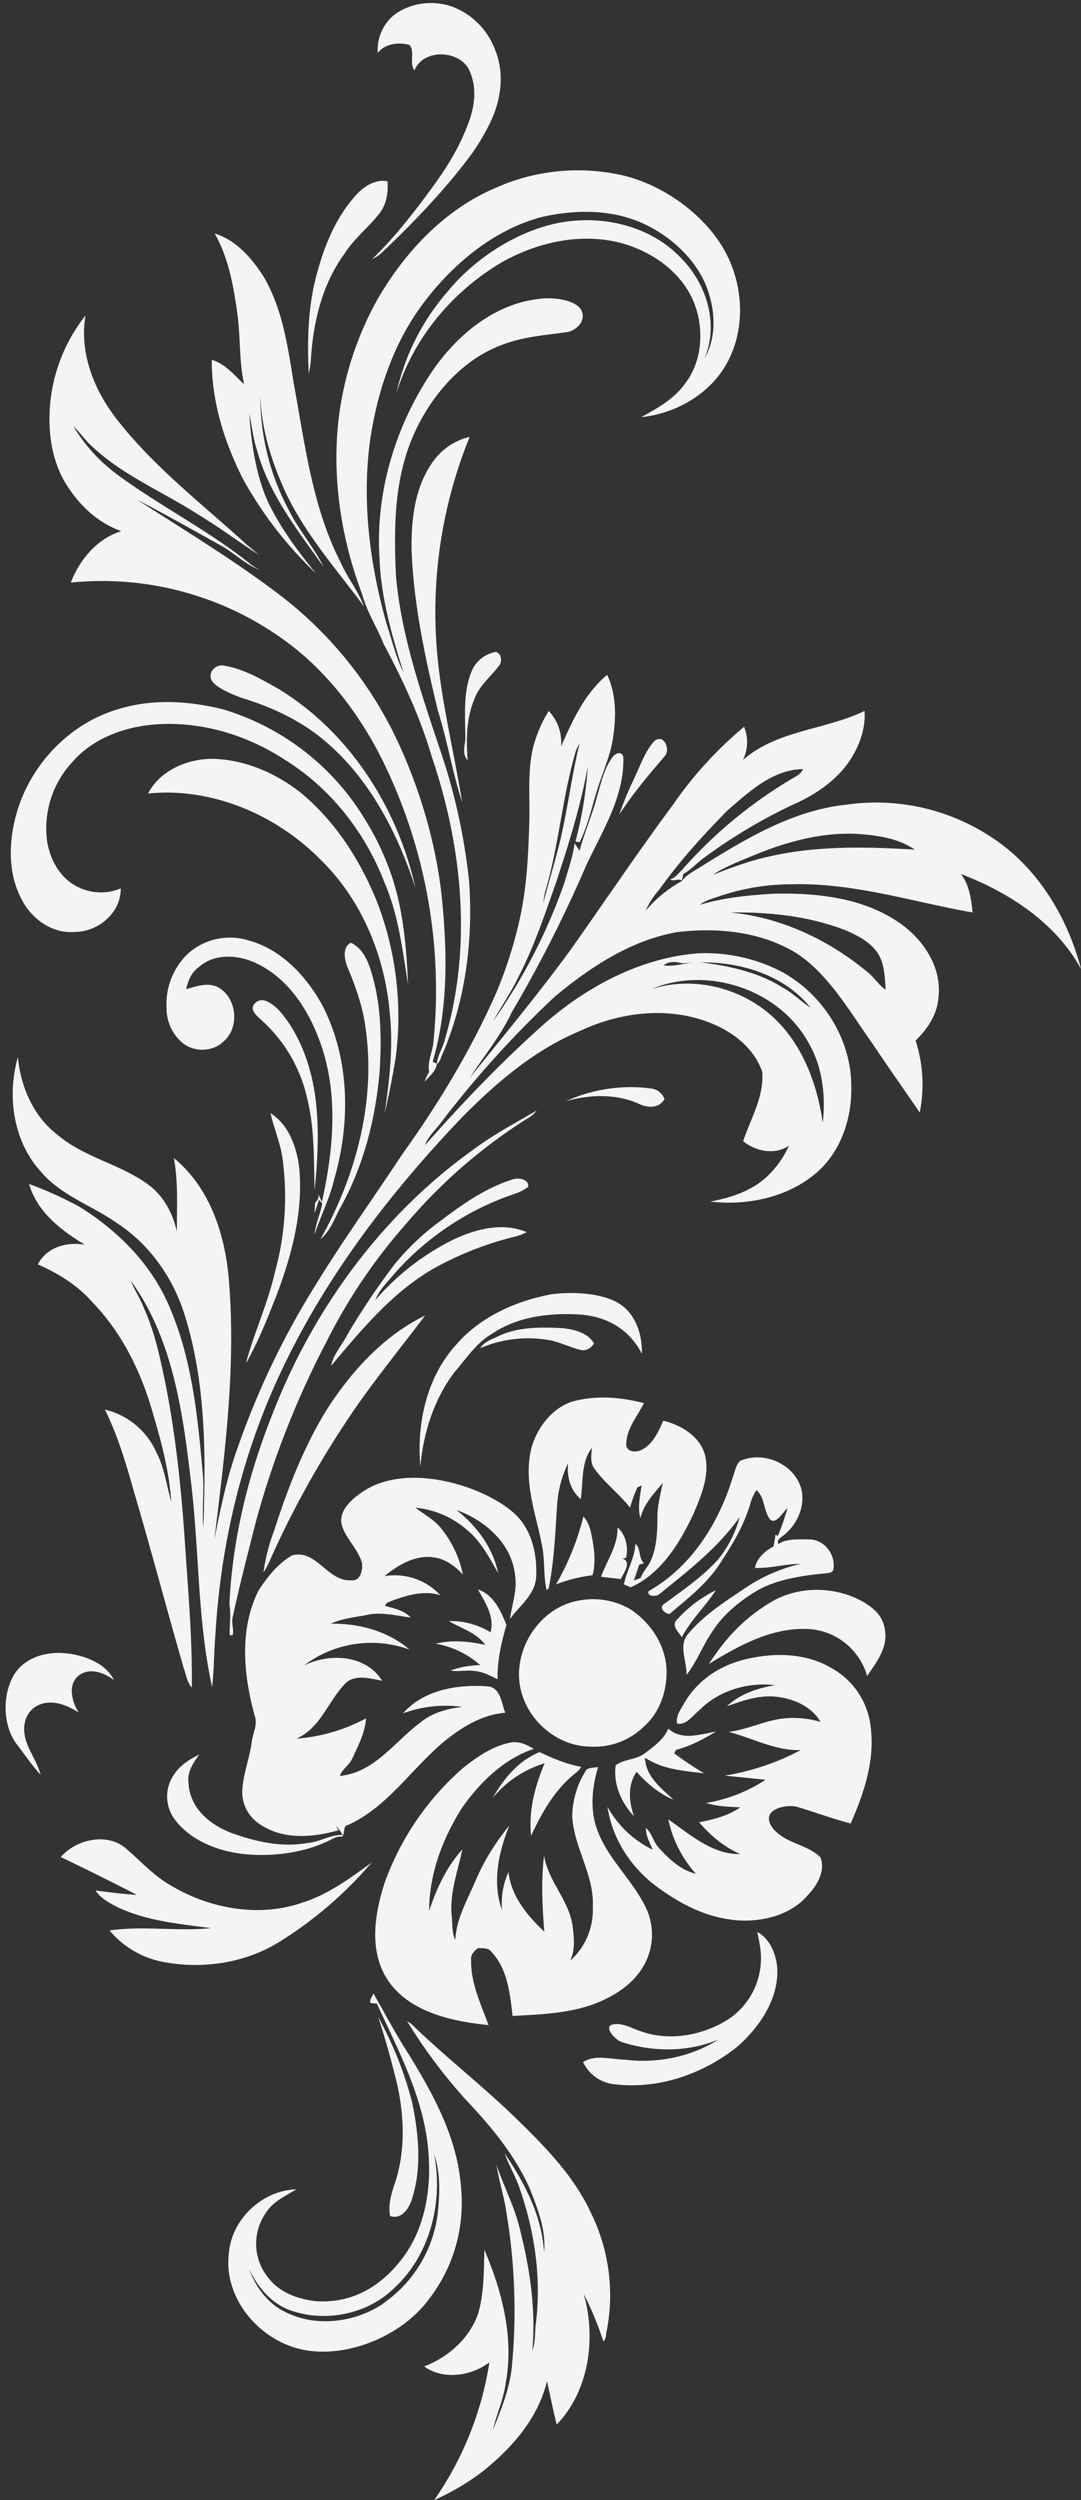
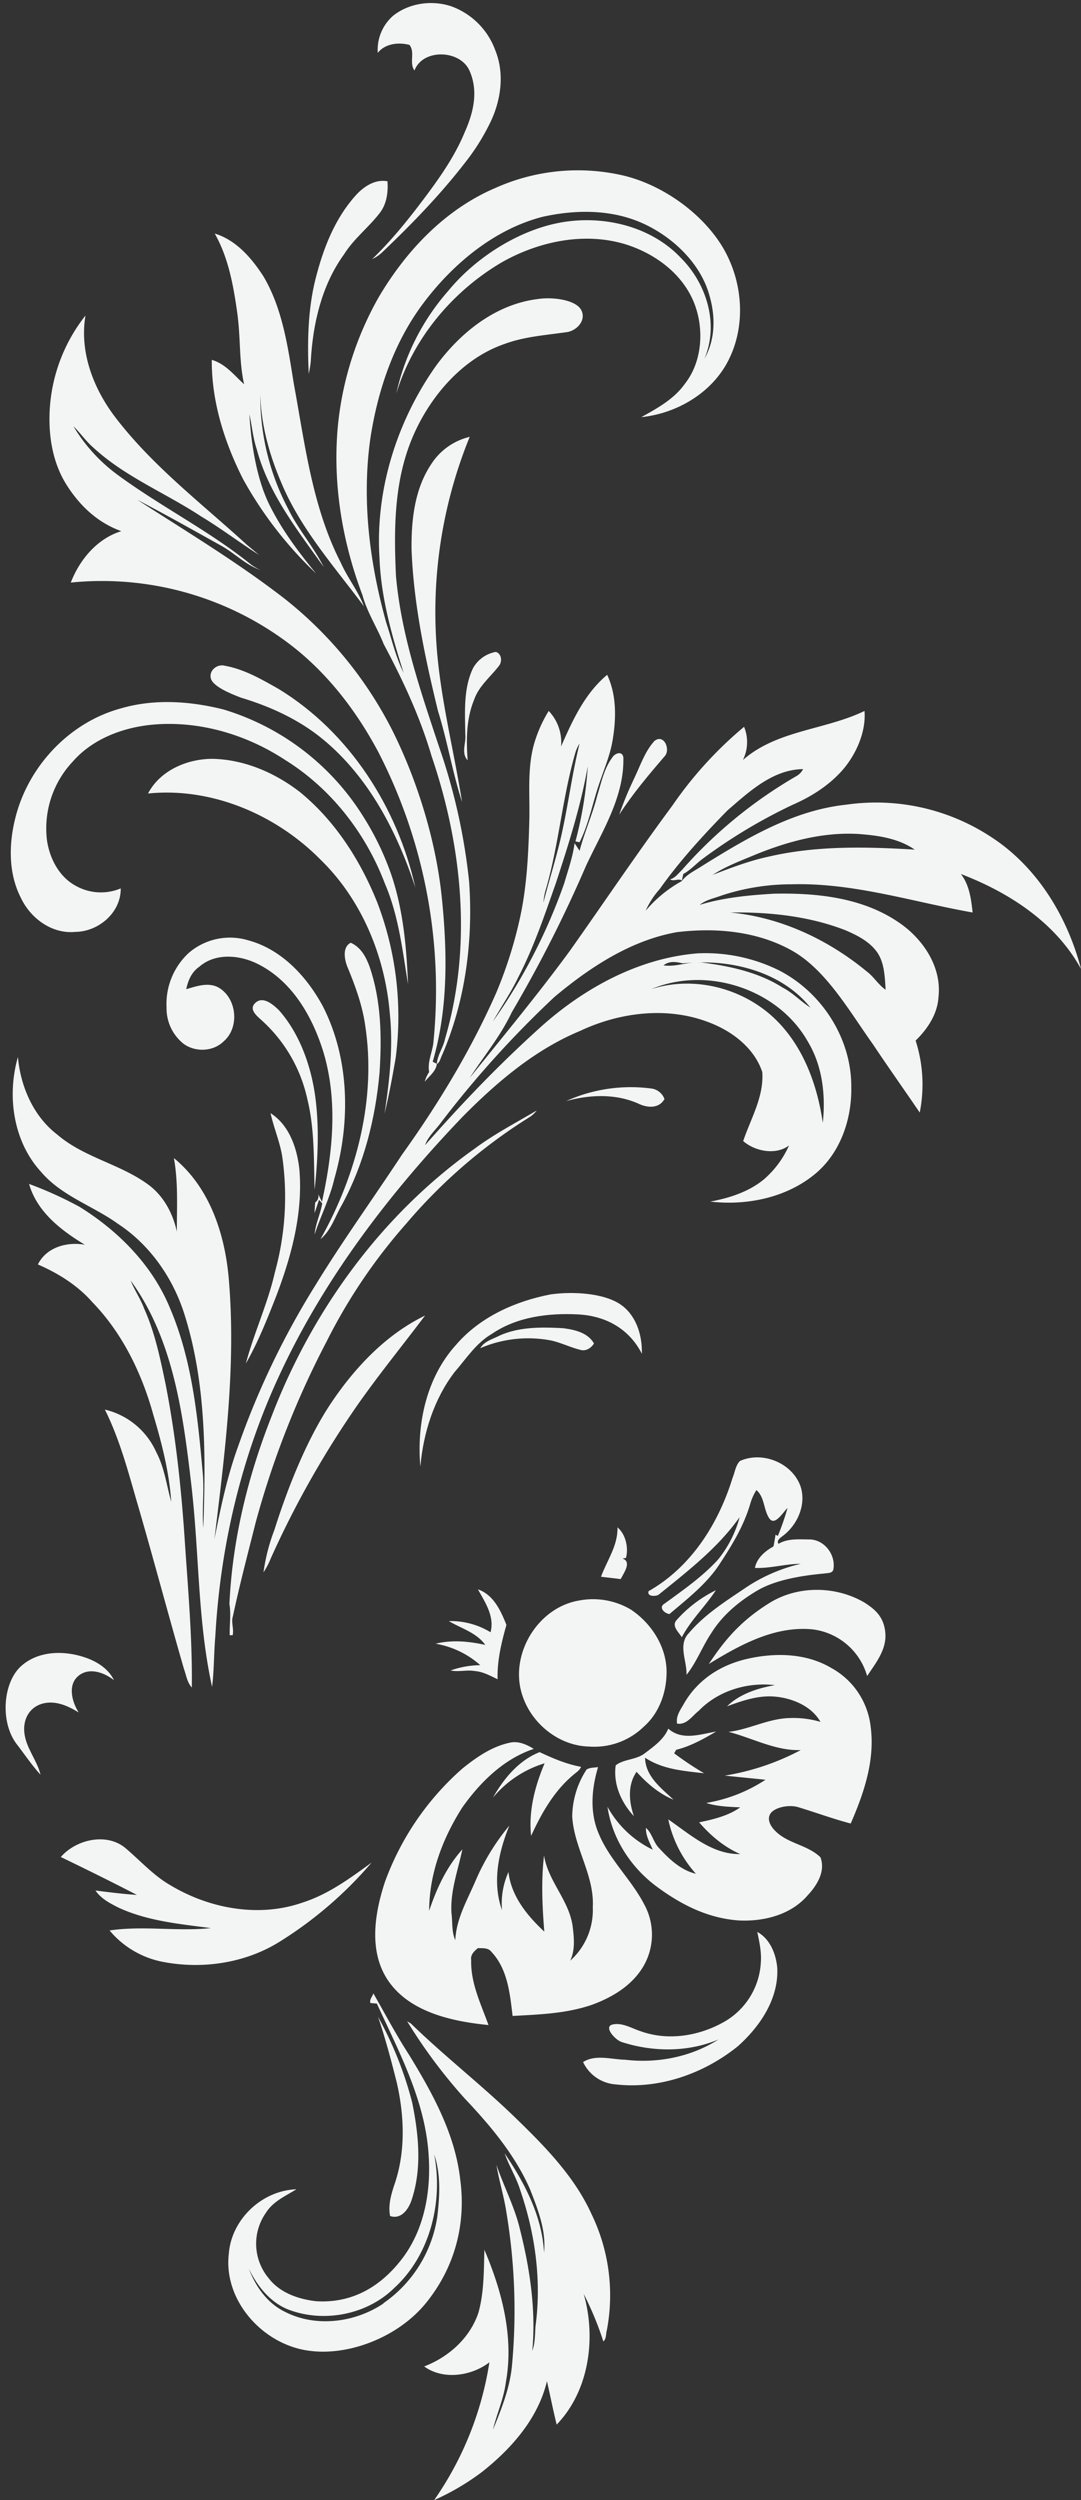
<svg xmlns="http://www.w3.org/2000/svg" data-name="Layer 1" fill="#000000" height="851" preserveAspectRatio="xMidYMid meet" version="1" viewBox="-1.4 -1.0 368.0 851.0" width="368" zoomAndPan="magnify">
  <rect x="-1.4" y="-1.0" width="368.0" height="851.0" fill="#333333" stroke="none" />
  <g id="change1_1">
    <path d="M138,14.3c2,2.5-.2,6.1,1.7,8.7,2.8-7.5,15.5-7.1,18.7,0s1.3,14.5-1.6,21c-3.5,8.5-8.8,15.9-14.3,23.2s-10.9,13.9-17.2,20a12.8,12.8,0,0,0,3.6-2.5c10.6-10.1,20.8-20.7,29.6-32.4a73.7,73.7,0,0,0,6.8-11.2c3.8-7.6,5.2-16.9,1.9-25a25,25,0,0,0-15.1-15C145.6-1,138,0,132.5,4.3A15.4,15.4,0,0,0,127.2,17C129.7,13.8,134.4,13.3,138,14.3Z" fill="#f3f4f4" />
  </g>
  <g id="change1_2">
    <path d="M149.2,357.9c7.9-18.4,10.5-38.9,9.1-58.8a204.4,204.4,0,0,0-10.2-45.8c-6.3-19-12.9-38.1-14.7-58.2-0.7-15.1-.7-30.6,4.7-44.9s16.8-28.8,32.2-34.1c6.7-2.5,13.9-3,20.9-4,3.5-.3,7.1-3.9,5.3-7.5s-9.9-4.6-14.9-3.8c-14.4,1.8-26.4,11.5-34.7,22.9-13.3,18.9-20.6,42.3-19.1,65.4,0.5,13.3,4.2,26.3,8.2,38.9-2.7-5.4-4-11.3-5.9-17-5.7-20.4-8.4-41.8-5.4-62.9,2.5-16.2,7.9-32.3,17.8-45.6s24.1-25.4,40.8-29.7c10.8-2.4,22.5-2.6,32.9,1.7s20.9,13.6,24,25.4c2,7,1.9,14.8-1.8,21.2,5-11.7.8-25.5-8-34.3-10.1-10.7-25.9-14.5-40.1-12.2S161,86.1,151.2,98A78.4,78.4,0,0,0,133.5,133c5.7-18.8,19.1-34.8,35.9-44.7,12.7-7.2,28.4-10.5,42.6-6,9.2,3,17.8,9.1,22.1,18s4.1,21.2-2.4,29.4c-3.7,5.2-9.4,8.3-14.8,11.3,11.4-1.2,22.6-7.4,28.6-17.4,7-11.8,6.4-27,0-38.9s-20.4-22.6-34.9-26A68.6,68.6,0,0,0,167.2,63c-17.1,7.3-30.4,21.4-39.7,37.2a110.6,110.6,0,0,0-13.8,43c-2,19.8,1.3,39.9,8.3,58.4,1.6,5.9,5,11,7.2,16.6,6.5,12.2,12.4,24.8,16.3,38.1,10.5,30.8,13.9,64.8,4.6,96.3-0.6,3-2.6,5.5-2.8,8.6C148.4,360.6,148.6,359,149.2,357.9Z" fill="#f3f4f4" />
  </g>
  <g id="change1_3">
    <path d="M104.4,121.9c0.7-12.7,3.7-25.8,11.3-36.3,3.3-5.3,8.3-9.1,12.1-14,2.4-3,3-7.1,2.7-10.9-4.2-.8-8.1,1.8-10.8,4.8C112.5,73.5,108.6,83.7,106,94s-2.8,21.5-2.3,32.3C104,124.8,104.3,123.3,104.4,121.9Z" fill="#f3f4f4" />
  </g>
  <g id="change1_4">
    <path d="M81.3,162a132.4,132.4,0,0,0,24.9,32.2c-6-7.3-11.7-14.9-15.9-23.4s-6.2-20.3-6.8-30.8c0.9,4,1.2,8,2.5,11.9,4,15.1,13.9,27.6,22.8,40.1-3.4-6.8-8.6-12.7-12-19.6a82.5,82.5,0,0,1-9.6-39.1c0.3,10.2,3,20.2,7,29.6,6.5,15.9,18.2,28.9,28.3,42.5-2-5.3-5.6-9.7-7.9-14.9-9.7-18.9-12.2-40.4-16-61-2-12.4-3.8-25.4-10.3-36.4-4-6.2-9.3-12.4-16.6-14.6,4.6,8.1,6.3,17.4,7.6,26.5s0.6,16.7,2.4,24.8c-3.4-3.1-6.4-7-11-8.3C70.6,135.7,75,149.5,81.3,162Z" fill="#f3f4f4" />
  </g>
  <g id="change1_5">
    <path d="M39.9,179.8c-8.2,2.5-14.2,9.7-17.2,17.5a105.7,105.7,0,0,1,73.9,20.5c13,9.7,23.2,22.9,30.8,37.2a177,177,0,0,1,18.8,98.2c-0.2,3.6-2.2,7.1-1.5,10.7a10.4,10.4,0,0,0-1.5,3.3c1.5-1.9,3.9-3.6,4.1-6.1l-1.4-.7c5.3-18.1,5-37.3,3.1-55.9s-8-39.3-17-57.2a134.9,134.9,0,0,0-36.5-44.5C79.5,190.4,62.2,180,45.3,169.1c9.6,5,19,10.3,28.5,15.6,4.6,2.5,8.4,6.6,13.4,8.3a17.6,17.6,0,0,1-3.1-1.8c-14.2-11.5-30.7-19.7-45.5-30.6a56.4,56.4,0,0,1-15-16.5c2.3,2.2,4.1,4.9,6.5,7,10.8,10.1,24.7,15.6,37,23.7,6.8,4.1,13.1,8.9,19.7,13.1l-4.2-3.5c-15.3-14-32-26.7-44.7-43.3-7.5-9.8-12.3-22.3-10.2-34.7A56.9,56.9,0,0,0,15.5,139c-0.4,8.7,1.1,17.7,5.8,25.1S32.1,177,39.9,179.8Z" fill="#f3f4f4" />
  </g>
  <g id="change1_6">
    <path d="M145.4,157c-5.7,8.5-6.8,19.1-6.7,29,0.7,18.6,4.6,36.9,9,55,3.2,10.2,4.9,20.8,8.2,31-2.9-18.3-7.7-36.4-8.8-55a158,158,0,0,1,11.4-69.3A21.4,21.4,0,0,0,145.4,157Z" fill="#f3f4f4" />
  </g>
  <g id="change1_7">
    <path d="M168.5,225.6c1.1-1.4.9-4.1-1.1-4.7a11.1,11.1,0,0,0-7.8,5.6c-3.3,7-2.7,15-2.6,22.6,0.3,2.9-1.5,6.2.8,8.7-0.5-6.9-.5-14.1,2.2-20.6C161.6,232.5,165.6,229.4,168.5,225.6Z" fill="#f3f4f4" />
  </g>
  <g id="change1_8">
    <path d="M93.6,233.6c-5.8-3.3-11.8-6.8-18.5-8-2.6-.7-5.5,1.7-4.7,4.4s6.6,5.1,10.3,6.5c10,3,19.8,7.5,27.9,14.2,15.6,12.9,25.2,31.5,31.4,50.4C133.9,273.9,117.7,248.4,93.6,233.6Z" fill="#f3f4f4" />
  </g>
  <g id="change1_9">
    <path d="M366.6,328.8c-4.7-18-15.1-35-30.9-45.1a71.2,71.2,0,0,0-49-10.8c-18,1.9-33.9,11.4-49,20.8-2.4,1.6-5.2,2.8-7,5.2l0.5-2.4c2.6-1.4,4.5-3.7,6.9-5.4A181.8,181.8,0,0,1,268.3,273c6.2-2.7,12-6.3,16.6-11.3s8.6-13,8-20.7c-13.4,6.5-29.8,6.5-41.4,16.7a13.7,13.7,0,0,0,.4-11.3,133.1,133.1,0,0,0-24.4,26.8c-12,16.2-23.2,32.9-34.8,49.3-10.9,14.9-22.7,29.1-34.2,43.4,4.8-7.4,10.5-14.2,14.3-22.3a447.2,447.2,0,0,0,25.3-49.9c5.5-11.8,13.1-23.5,12.7-37-0.5-2.3-3-1.2-3.8.2-2.8,3.8-3.7,8.5-5.1,13-1.6,6.3-4.3,12.3-6,18.7l-1.7-2.6c-0.6,4.7-2.2,9.1-3.5,13.6a190.7,190.7,0,0,1-24.3,47.1c2.8-5,6.1-9.8,8.6-15,5.3-10.2,9-21.2,12.8-32,4.3-13.1,8.5-26.3,10.9-39.9a132,132,0,0,1-4.2,25.6l1.4,0.3c3.1-6.2,4.4-13.2,6.6-19.7s4-10.4,4.8-16c1.1-7.1,1.1-14.7-2-21.3-7.6,6.3-11.8,15.5-15.7,24.4a15.5,15.5,0,0,0-4.2-12.1,44.7,44.7,0,0,0-5.2,12c-2.1,8.2-1.2,16.7-1.4,25.1-0.3,11.2-.8,22.5-3.2,33.4a146.5,146.5,0,0,1-8.1,25.5c-8.6,19.5-19.7,37.8-32.1,55.1-9.8,14.9-20.2,29.3-29.5,44.5a276,276,0,0,0-26.3,54.9c-3.7,10.2-5.9,20.8-8,31.4,3.5-28.9,7.3-58,5-87.1-1.1-15.7-6.2-32.3-18.8-42.6,1.5,8.3,1,16.7,1,25-1.3-6-4.3-11.7-9.1-15.5-9.6-7.4-22.3-9.5-31.6-17.5C10,379,5.6,368.9,4.7,358.8c-3.8,13.2-1.6,28.7,7.8,39,7,8.3,17.7,11.6,26.3,17.8,10.8,7.1,18.6,18.3,22.5,30.5,7.5,23.5,7.4,48.6,6.5,73-0.5-6.3.4-12.6-.2-18.9-1.7-19-3.6-38.4-11.2-56.1-6-14.5-17.5-26.1-30.7-34.3A129.2,129.2,0,0,0,8.5,402c2.7,9.5,10.9,15.8,19,20.7-6-1.1-13.1.8-16,6.7,6.9,3,13.5,7.1,18.5,12.8,10.3,10.6,16.9,24.3,20.8,38.4,2.9,9.7,5.4,19.5,6.1,29.6-1.6-5.6-2.3-11.6-5.1-16.9a25.6,25.6,0,0,0-17.5-14.5c5.4,10.8,8.3,22.6,11.7,34.1,5.2,18,10,36.1,15.2,54.1,0.8,2.2,1.1,4.7,2.7,6.4,0.2-16.2-1.2-32.3-2.3-48.5-1.2-18.5-3.1-36.9-6.7-55.1-1.8-8.6-3.6-17.3-7.2-25.3-1.2-3.3-3.3-6.3-4.6-9.6,14.5,20,17.8,45.3,20.6,69.2s2.1,46.4,7.1,69.1c0.7-5.7.6-11.5,1.1-17.2,1.7-30.8,8.9-61.3,22-89.3C109.1,434,131.3,405,156.2,379c11.6-11.7,24.5-22.7,39.9-29.1,13.6-6.4,29.9-8.4,44.1-2.8,7.8,3,15.2,8.7,17.9,16.8,0.6,8.4-3.9,15.8-6.5,23.5,4,3.5,11.1,4.9,15.6,1.5a32.9,32.9,0,0,1-8.5,11.5c-5.2,4.3-11.8,6.4-18.3,7.6,12.8,1.5,26.8-1.5,36.6-10.2,8-7.2,11.6-18.3,11.4-28.8,0.1-16.5-10-32.2-24.6-39.7a56.6,56.6,0,0,0-27.6-5.8c-20.3,1.6-39.1,12-54,25.5s-26.6,25.9-38.9,39.8c1-2.9,3.4-5,5.2-7.4a346.4,346.4,0,0,1,38.9-43.1c12.1-10.1,25.9-19.2,41.6-22,13.1-1.6,27.1-.4,38.9,6.1s19.7,20.6,27.9,32.1c5.2,7.8,10.6,15.4,15.9,23.2a48.8,48.8,0,0,0-1.4-24.5c4.1-4,7.5-9.1,7.8-15,1.1-10.3-5.5-19.9-13.8-25.4-12.3-8.3-27.7-9.9-42.2-9.6-8.5.5-17.1,1.3-25.3,3.8,2.1-1.7,4.8-2.2,7.2-3.1a75.8,75.8,0,0,1,24.1-3.9c21-.6,41.2,6,61.6,9.6-0.5-4.6-1.1-9.4-4-13.1C342.2,302.8,358,313.1,366.6,328.8Zm-182-27.7c4.3-15.1,5.5-30.9,9.9-46a11.6,11.6,0,0,1,1.4-3c-2.7,10.9-4,22.1-6.6,33-1.7,7.1-3.9,14.1-5.7,21.1A21.4,21.4,0,0,1,184.6,301.1Zm90.1,41c-3.4-2.1-6.1-5.1-9.6-6.9-8.3-5.3-18.2-7.4-27.8-8.6H236C250.3,326.2,265.5,330.7,274.6,342.1ZM231,326.9l3.8-.3c-3.4.3-6.8,1.5-10.3,1C226.4,326,228.8,326.4,231,326.9Zm42.7,26.8c4.9,8.2,6,18.1,5,27.5-2-13.9-7.4-28-18.3-37.2s-26.5-12.7-40.1-8.3C239.2,327.7,263.6,335.6,273.7,353.7ZM218.4,309a28.3,28.3,0,0,1,4.8-7.4c6.8-9.6,14.8-18.3,23-26.7,7.4-6.4,15.5-14,25.8-14.1a5.8,5.8,0,0,1-2.5,2.5,155.6,155.6,0,0,0-38.9,32c-1.2,1.1-2.2,2.6-3.9,3,1.3,0.9,2.9-.5,4.2.5A43.6,43.6,0,0,0,218.4,309Zm67.9,6.6c4,1.7,8.2,3.8,10.8,7.4s2.7,8.5,3,12.9c-2.5-1.7-4-4.4-6.4-6.2-13.2-10.9-29.4-18.5-46.5-20.1C260.4,309.4,273.9,310.8,286.3,315.6Zm-26.1-25c-6.5,1.4-12.8,3.8-19,6.2,4.6-3,9.8-4.9,14.8-7,11.1-4.5,23.1-7.7,35.2-6.9,6.5,0.5,13.3,1.5,18.8,5.3C293.4,287.2,276.5,286.8,260.2,290.6Z" fill="#f3f4f4" />
  </g>
  <g id="change1_10">
    <path d="M24.3,316.2c7.9-.1,15.5-6.6,15.4-14.8A17.5,17.5,0,0,1,24,300.3c-5.4-3.1-8.5-9.2-9.4-15.2a33.2,33.2,0,0,1,8.8-26.9c6.9-7.9,17.6-11.8,27.9-12.6,15.6-1.2,31.3,3.5,44.4,12.1,15.6,9.7,27.4,24.9,33.9,42,4.7,10.9,6,22.7,7.9,34.3-0.5-12.4-1.6-24.9-5.5-36.7a94.8,94.8,0,0,0-9.7-20.3,84.9,84.9,0,0,0-47.6-36.5c-11.5-2.9-23.8-3.7-35.2-.3-17,4.7-30.6,19-35.3,35.8-2.6,9.3-3,19.8,1.5,28.6C9,311.6,16.3,317,24.3,316.2Z" fill="#f3f4f4" />
  </g>
  <g id="change1_11">
    <path d="M221.4,251.2c-3.2,3.5-4.7,8.1-6.7,12.3s-3.8,8.4-5.3,12.8c4.5-7,9.9-13.4,15.3-19.7C227.1,254.4,224.7,248.6,221.4,251.2Z" fill="#f3f4f4" />
  </g>
  <g id="change1_12">
    <path d="M133.3,359.1a108.8,108.8,0,0,0-6.3-53c-5.7-14.2-14.3-27.7-26.3-37.5-8.4-6.5-18.7-11-29.5-11.3-8.7-.1-18.1,3.9-22.2,11.8,21.7-2.2,43.6,7.2,58.7,22.5,14.1,13.7,22,33,23.6,52.4,1.2,11.4-.1,22.8-1.8,34.1C131,371.9,132.2,365.5,133.3,359.1Z" fill="#f3f4f4" />
  </g>
  <g id="change1_13">
    <path d="M112.4,400.3c5.5-19.1,5.3-40.6-3.8-58.6-5.4-10.1-14-19.5-25.4-22.6a21.5,21.5,0,0,0-20.5,4.4A23.7,23.7,0,0,0,55.3,342a15.4,15.4,0,0,0,5.8,12.3c4,2.9,10,2.7,13.6-.8,5.5-4.7,4.6-14.6-1.6-18.3-3.5-2-7.6-.5-11.1.5,0.6-2.9,1.8-5.8,4.4-7.6,5.7-5,14.3-4,20.5-.7,11.3,5.9,18,17.6,21.7,29.4,5.1,16.7,3.3,34.5-.4,51.3l-1.3-2.7a2.6,2.6,0,0,1-1,2.9c-0.1,1.2-.2,2.4-0.2,3.6,0.5-1.5,1-3,1.5-4.5l1.1,1.2c-0.6,3.6-2.3,6.9-2.6,10.6C107.8,412.8,110.9,406.8,112.4,400.3Z" fill="#f3f4f4" />
  </g>
  <g id="change1_14">
    <path d="M115,409.1c7.5-13.8,11.4-29.3,12.8-44.9,0.8-12.1.6-24.6-3.4-36.2-1.2-3.3-3-6.6-6.4-8.1-2.8,1.4-2.2,5.3-1.3,7.8,2.7,6.5,5.2,13.2,6.2,20.2,3.9,25.1-2.9,51-15.2,72.9C111.4,417.7,112.7,413,115,409.1Z" fill="#f3f4f4" />
  </g>
  <g id="change1_15">
    <path d="M105.7,404c1.1-10.3,1.6-20.8.3-31.1s-5.1-21.8-12.5-30.1c-2-1.9-5.3-4.8-7.9-2.5s0.7,4.7,2.3,6.2A50.6,50.6,0,0,1,103.2,373C105.7,383.1,105.4,393.6,105.7,404Z" fill="#f3f4f4" />
  </g>
  <g id="change1_16">
    <path d="M220.2,369.5a53.5,53.5,0,0,0-28.9,4.3c8-2.2,16.7-2.6,24.5.8,3,1.5,7.1,1.9,9-1.5A5.5,5.5,0,0,0,220.2,369.5Z" fill="#f3f4f4" />
  </g>
  <g id="change1_17">
    <path d="M90.9,481.5c-8,20.3-13.2,41.8-14.2,63.5,0.6,3.5,0,7.1.1,10.6h1c0.5-2.1-.6-4.4.1-6.5,2.3-10.8,5.1-21.4,7.8-32.1a304.9,304.9,0,0,1,24.1-61.4,187.2,187.2,0,0,1,27.1-40.1,179.9,179.9,0,0,1,41.9-36.2,9.3,9.3,0,0,0,2.5-2.3c-7.1,4.2-14.4,8-21,12.9C128.4,412.5,104.7,445.3,90.9,481.5Z" fill="#f3f4f4" />
  </g>
  <g id="change1_18">
    <path d="M82.3,463.1c4.2-7.3,7.3-15.2,10.4-23.1,5.2-13.7,9.1-28.3,7.8-43.1-0.8-7.1-3.4-14.9-9.8-19,1.1,5,3.2,9.8,4,14.9a96.5,96.5,0,0,1-2.5,39.2C89.8,442.6,85.1,452.6,82.3,463.1Z" fill="#f3f4f4" />
  </g>
  <g id="change1_19">
-     <path d="M173.7,405.4a16.8,16.8,0,0,0,4.7-2.4c0.4-2.6-3.3-3.2-5.1-2.6-9.1,2.8-17,8.3-24.5,14a83.1,83.1,0,0,0-16.3,15.5,244.2,244.2,0,0,0-15.7,23.5c-1.8,3.5-4.7,6.6-5.5,10.5,10.4-12.3,20.9-25.1,35.1-33.2a111.3,111.3,0,0,1,28-10.9,17.8,17.8,0,0,0,3.5-1.4c-8.2-3.5-17.6-1-25.3,2.7a84.5,84.5,0,0,0-26.2,20.4c1.3-3.5,4.2-6.2,6.5-9A95.1,95.1,0,0,1,173.7,405.4Z" fill="#f3f4f4" />
-   </g>
+     </g>
  <g id="change1_20">
    <path d="M153.9,456.7c-10.1,11.1-13.5,26.9-12.2,41.5,1-11.4,4.6-22.9,11.6-32.1,4-4.6,7.4-10,12.8-13.1,8.5-5.8,19.2-7.1,29.2-6.6s17.7,5.3,21.8,13.4c0.2-6.4-2-13.4-7.6-17s-15.7-4.3-23.5-3.2C174.1,441.9,162.1,447.2,153.9,456.7Z" fill="#f3f4f4" />
  </g>
  <g id="change1_21">
    <path d="M88.3,534.2a25.5,25.5,0,0,0,2.5-4.8,325.1,325.1,0,0,1,29.6-52.3c7.3-10.4,15.3-20.2,22.9-30.3-13.2,6.4-23.7,17.5-31.8,29.5s-14.7,28.3-19.5,43.5A64.6,64.6,0,0,0,88.3,534.2Z" fill="#f3f4f4" />
  </g>
  <g id="change1_22">
    <path d="M196.3,458.5c1.8,0.5,3.6-.7,4.5-2.2-2.1-3.7-6.6-4.7-10.5-5.2-7.3-.4-14.9-0.5-21.6,2.5-2.3,1.2-5.2,1.9-6.6,4.3a41.3,41.3,0,0,1,24.2-2.6C189.8,456.1,192.9,457.7,196.3,458.5Z" fill="#f3f4f4" />
  </g>
  <g id="change1_23">
-     <path d="M224.4,482.6c-1.7,3.7-3.4,7.8-7.2,9.8-1.7,1-4.8,1.1-5.4-1.3-0.2-5.5,3.7-9.8,6-14.5-7.7-2-15.9-2.7-23.7-.7s-14.2,10.6-15.2,19.2c-1.5,10.6,2.6,20.7,4.4,31,0.8,4.7.3,9.6,1.4,14.2l0.7-.7c1.8-9,2.2-18.3,2.8-27.4A39,39,0,0,1,192,497c-0.5,4.5.7,9.2,4.3,12.3,0.9-5.9,0-12.5,3.8-17.5-0.2,2.5-.7,5.2,1,7.3,3.5,4.8,8.3,8.4,12,13.1a42.7,42.7,0,0,1,2.5-6.9l1.4-.7c-0.5,3.7-1.4,7.5-.4,11.2,1.1-4.8,4.6-8.4,7.6-12-0.7,3.8-1.8,7.5-1.8,11.4s-0.1,10.3-2.2,14.9c-0.9,2.1-2.7,3.8-3.5,6l-2.3.9q0.9-2.7,1.8-5.4l1.6-.5c-1.9-1.8-1-5.2-2.9-6.6-0.2,4.9-3,9.1-3.9,13.8l2.3,1c10.3-4.6,16.5-14.8,21.2-24.6,2.6-6.1,5.5-12.7,4.3-19.5S230.8,484.1,224.4,482.6Z" fill="#f3f4f4" />
-   </g>
+     </g>
  <g id="change1_24">
    <path d="M265.6,521.4c4.8-3.9,7.6-10.8,5.4-16.8-3-7.8-13-11.7-20.5-8.3-1.5,1.5-1.7,3.8-2.5,5.7-4.8,15.6-14.1,30.4-28.6,38.6-0.6,1.9,2.2,1.8,3.3,1.3,9.9-8,20.3-16,27.7-26.5a38.8,38.8,0,0,1-7.4,14.5c-5.3,5.8-11.8,10.3-18.1,14.9-2.3,1.3-.1,3.4,1.6,3.6,6.1-5.2,12.6-10.2,17-16.9s8.3-13.1,10.5-20.6a18,18,0,0,1,2.1-4.7c2.8,2.4,2.4,6.5,4.3,9.5s4.6-1.8,6.3-3.4a86.8,86.8,0,0,1-3.3,9.5l-0.8-.4c-0.2,1.3-.4,2.7-0.7,4-2.8,1.5-5.7,4-6.3,7.3,5.3,0.2,10.4-1.4,15.6-1.4a56.6,56.6,0,0,0-18.7,8.1c-6.8,4.6-14,9.1-19.4,15.5-3.8,3.9-.6,9.5-0.8,14.2,3.5-4.4,5.4-9.7,8.5-14.3,3.8-6.1,9.5-10.8,15.6-14.4s15-5.1,22.8-5.8c1.1-.2,2.8,0,3.1-1.4,0.9-5-3.1-10.2-8.2-10.2-3.5,0-7.3-.4-10.5,1.5C262.8,523.1,264.7,522.2,265.6,521.4Z" fill="#f3f4f4" />
  </g>
  <g id="change1_25">
-     <path d="M58,602.8a13.1,13.1,0,0,0,0,15.4c5.2,7,13.8,10.5,22.1,11.7s20.1,0.4,29.2-3.8c1.9-.7,3.6-2.2,5.7-1.9,1.3-1.3,0-3.7,2.3-4.1,13.4-6.2,21.5-19.2,32.6-28.4,5.9-4.8,12.9-9.1,20.7-9.7-1.3-3.3-1.6-8.8-6.2-9-10.1-.7-21.6,1.2-28.6,9.2A42,42,0,0,1,156,580c-5.2.6-10.3,2-14.4,5.4-8.7,6.5-15.6,17-27.3,18.1,0.8-2.4,3.3-3.7,4.3-6.1,2-4.3,4.3-8.7,4.6-13.5a59,59,0,0,1-23.7,6.9c8.4-3.6,10.9-13.2,17.1-19.2,3.4-2.7,8.2-1.2,12.1-.5-5.6-8.9-17.9-9.5-26.6-5.2a37.9,37.9,0,0,1,35.9-5.4c-7.3-6.3-17.3-9-26.8-8.8,4-1.9,8.5-2.2,12.8-3.1s9.6,0.3,14.4,1c-2.2-2.5-5.7-3.1-8.8-4l0.8-1.1c5.7-2.2,12-4.4,18.1-2.5a21.1,21.1,0,0,0-19-6.5c4.6-3.8,10.5-7.3,16.7-6.4,4,0.5,7.4,3,10,5.9a36.7,36.7,0,0,0-7.3-15.6c-2.4-3.1-5.9-4.9-8.9-7.2a31,31,0,0,1,17.5,7.5c4.8,3.9,7.7,9.5,10.7,14.8-1.8-8.7-7.3-16.1-14.2-21.5,9.6,3.4,18.7,11.3,19.9,21.9,0.9,5.2-1,10.1-1.7,15.2,3.2-4.5,8.4-8.1,8.9-14,0.5-8-1.5-16.9-7.8-22.3s-16-9.4-25.1-11-19.6-1.1-27.3,4.8c-3.2,2.3-6.9,5.9-6,10.2s5.5,8.3,6.9,13.1c0.4,2.4-.5,6.5-3.7,6-8,.5-11.7-10.6-20-8.5-4.9,2.8-8.5,7.4-11.5,12-6.6,13.2-5.1,28.8-1.3,42.6,1.1,3-.6,5.9-1,8.9-0.7,5.4-2.8,10.6-3.2,16.1a13.1,13.1,0,0,0,6.7,12.4c7.8,4.9,17.5,4,26,1.6l-0.9-1.6a13.8,13.8,0,0,1,2.3,3.2c-4.1-.2-7.7,2.4-11.8,2.7-8.5,1.6-17.2-.3-25.2-3.1S63.2,614.5,62.8,606c-0.6-3.8,1.6-7,3.7-9.8C63.2,597.8,60,599.8,58,602.8Z" fill="#f3f4f4" />
-   </g>
+     </g>
  <g id="change1_26">
-     <path d="M200.1,522.1c-0.5-2.5-1.1-5-2.9-6.9a89.7,89.7,0,0,1-9.3,23.1,50.3,50.3,0,0,1,12.4-3.1C201.5,530.9,200.9,526.4,200.1,522.1Z" fill="#f3f4f4" />
-   </g>
+     </g>
  <g id="change1_27">
    <path d="M208.8,518.9c0.2,6.2-3.6,11.3-5.6,16.8l6.7,0.8c1-2,3.9-5.9.6-7l1.2-.2C212.6,526,211.7,521.3,208.8,518.9Z" fill="#f3f4f4" />
  </g>
  <g id="change1_28">
    <path d="M160.2,567.8c2.8,0.2,5.3,1.6,7.8,2.8-0.2-6.3,1.3-12.5,3-18.5-1.9-4.8-4.4-10.3-9.7-12.1,2.5,4.5,5.7,9.2,4.3,14.6a25.9,25.9,0,0,0-14.2-3.8c4.2,2.5,9.4,3.9,12.4,8.1-5.5-1.2-11.3-1.8-16.9-.4a30.6,30.6,0,0,1,15.2,7.3,30.9,30.9,0,0,0-10.1,1.8C154.8,568.2,157.5,567.3,160.2,567.8Z" fill="#f3f4f4" />
  </g>
  <g id="change1_29">
    <path d="M228.8,550.6c-1.6,2,1,4.1,1.9,5.7,3.1-5.9,8-10.5,11.6-16A43.2,43.2,0,0,0,228.8,550.6Z" fill="#f3f4f4" />
  </g>
  <g id="change1_30">
    <path d="M292.9,544.5c-9.7-5.7-22.6-5.9-32.3.1s-15.3,12.6-20.7,20.8c10.6-6.5,22.4-13,35.2-11.8a22.1,22.1,0,0,1,18.7,15.9c2.9-4.4,6.6-8.9,6.2-14.5S296.5,546.8,292.9,544.5Z" fill="#f3f4f4" />
  </g>
  <g id="change1_31">
    <path d="M225.5,569.1c0.4-8.9-4.8-17.3-12.1-22.2a25.2,25.2,0,0,0-17.7-3.1c-14.2,2.4-23.8,18.6-19.3,32.2,3.1,9.7,12.5,17.3,22.8,17.5a24.1,24.1,0,0,0,18.6-6.8C222.8,582.3,225.3,575.6,225.5,569.1Z" fill="#f3f4f4" />
  </g>
  <g id="change1_32">
    <path d="M25.6,569.2c3.7-2.7,8.6-.8,11.8,1.7-1.8-3.7-5.4-6.1-9.2-7.5-7.3-2.7-16.5-2.7-22.5,2.8s-7.1,18.5-1.7,26.1c2.8,3.6,5.3,7.4,8.4,10.8-1.2-5-4.9-9-5.5-14.2s2.2-9.1,6.5-10.1,8.4,0.9,12,3.1C23,578.2,21.5,572.2,25.6,569.2Z" fill="#f3f4f4" />
  </g>
  <g id="change1_33">
    <path d="M281.5,566.7c-8.5-5-18.9-5.2-28.3-3.1s-17,7.2-21.6,15c-1.2,2.2-3,4.4-2.5,7.1,3.3,0.5,5.1-2.6,7.4-4.4,6.6-6.8,16.5-9.8,25.9-8.7-5.8,1-12,3-16.3,7.2,5.2-1.9,10.6-3.8,16.3-3.3s12.4,3.1,15.5,8.6a32.7,32.7,0,0,0-10.6-1.3c-7.2.2-13.7,3.9-20.7,4.7,8.2,2.1,16,6.5,24.6,6.2a83.7,83.7,0,0,1-25.9,8.7l13.9,1.4a52.3,52.3,0,0,1-20.2,7.9c3.7,1.2,7.7,1.3,11.6,1.5-4.1,2.9-9.2,4.1-14,5.1,3.9,4.5,8.5,8.4,14,10.8-9.5.2-17.1-6.7-24.5-11.8a40,40,0,0,0,9.4,18.5c-5.1-1.2-9.1-5-12.5-8.7-2-2-2.4-5.1-4.5-6.9-0.1,2.7,1.3,5,2.3,7.4A34.9,34.9,0,0,1,205.4,614c1.6,10.9,8,20.7,16.8,27.2s17.8,10.8,28,11.5c8.4,0.4,17.6-1.9,23.3-8.5,3.2-3.4,6.2-8.2,4.4-13-4.3-4.2-10.9-4.6-15.2-8.8-1.6-1.5-3.2-4-1.8-6.1s6.2-3.1,9.3-2.2c6,1.8,11.9,4,18,5.6,4.5-10.3,8.3-21.5,6.8-32.9A26.1,26.1,0,0,0,281.5,566.7Z" fill="#f3f4f4" />
  </g>
  <g id="change1_34">
    <path d="M242.4,588.4c-5.4.9-11.6,3.2-16.3-1-1.5,3.7-5,6.1-8,8.4s-7.1,1.9-9.9,4.1c-0.9,6.4,1.9,12.7,6.2,17.3-1.7-4.9-2.2-10.6.9-15.1,3.5,3.9,7.7,7.5,12.6,9.5-4.2-3.9-9.6-8-9.7-14.3,6,4,13.2,4.5,20.1,5.3a111.6,111.6,0,0,1-10.2-6.8l0.7-1.2C233.7,593.4,238.1,590.9,242.4,588.4Z" fill="#f3f4f4" />
  </g>
  <g id="change1_35">
    <path d="M161.3,662.1c1.6,0.1,3.5-.2,4.6,1.3,5.5,5.8,6.3,14.2,7.2,21.8,9.2-.5,18.5-0.8,27.3-3.9,5.9-2.2,11.7-5.5,15.6-10.6a21.4,21.4,0,0,0,2-23.3c-4.4-8.6-11.9-15.3-15.6-24.3-3.1-7.2-2.4-15.3-.2-22.6-1.3.2-2.7,0.1-3.9,0.8a29.8,29.8,0,0,0-4.9,16c0.6,10.7,7.6,20,7,30.9a23.1,23.1,0,0,1-7.7,18.2c1.8-3.7,1.3-8.1.8-12-1.3-8.7-8.3-15.1-9.7-23.8-1,8.6-.6,17.3.1,25.9-5.8-5.4-11.3-12.1-12.2-20.3a26.2,26.2,0,0,0-2.2,13c-3.4-9.5-1.2-19.7,2.5-28.8a76.1,76.1,0,0,0-11.6,19c-2.8,6.5-6.5,12.8-6.8,20-1.3-2.8-.9-6.1-1.3-9.1-0.5-7.5,2.2-14.6,3.7-21.8-5.4,6-8.8,13.4-11.3,20.9,0-12.6,4.6-24.7,11.3-35.2,6.1-8.6,14.1-16.5,24.3-19.9-2.4-1.5-5.3-2.8-8.2-2.1-6.1,1.3-11.4,5-16.1,8.8a94.1,94.1,0,0,0-26.4,38.7c-3.6,11-5.7,24.4,1.8,34.4s21.4,13,33.5,14.2c-2.6-7.2-6.1-14.3-5.9-22.1C158.7,664.3,160.1,663.1,161.3,662.1Z" fill="#f3f4f4" />
  </g>
  <g id="change1_36">
    <path d="M179.4,623.9c3.5-7.6,7.7-15.1,14.2-20.6,1-.9,2.3-1.6,2.8-2.9-5-.9-9.6-2.9-14.1-5-7.1,2.8-12.2,9-15.9,15.5A36.7,36.7,0,0,1,184,599.2C180.7,607,178.5,615.4,179.4,623.9Z" fill="#f3f4f4" />
  </g>
  <g id="change1_37">
    <path d="M125.1,633c-7.3,5.3-14.7,10.8-23.5,13.6-14.8,5.2-31.7,2.1-45-5.9-5.6-3.2-10-8.1-14.9-12.3-6.4-5.8-17.1-3.4-22.4,2.7,8.7,4.2,17.4,8.5,25.9,12.9-4.7-.3-9.4-0.9-14.1-1.5,1.9,2.8,5,4.4,8,5.9,9.8,4.5,20.7,5.5,31.3,6.9-11.5,1.2-23-.9-34.5.8a31.3,31.3,0,0,0,18.2,10.7c13.5,2.6,28.2.4,39.9-7A134.9,134.9,0,0,0,125.1,633Z" fill="#f3f4f4" />
  </g>
  <g id="change1_38">
    <path d="M256.4,656.6c0.7,3.4,1.5,6.9,1.2,10.5a24.8,24.8,0,0,1-12.3,20c-8.5,4.9-19.2,6.7-28.6,3.3-3.1-1-6.2-3-9.5-2.3s0.8,5.3,3.1,6c10.6,3.4,22.5,3.5,32.9-.9-9.4,6-20.9,8.2-31.8,6.9-4.7-.1-10.1-1.9-14.3.8a13.3,13.3,0,0,0,11.1,7.6c14.9,1.7,30.1-3.7,41.6-13,7.5-6.7,13.9-16.1,13.4-26.6C262.8,664.2,260.8,659,256.4,656.6Z" fill="#f3f4f4" />
  </g>
  <g id="change1_39">
    <path d="M155.3,741.1c-1.7-15.6-9.4-29.5-17.4-42.6-4.4-6.8-8.2-14-12.2-21-0.3,1.1-1.4,2.1-1,3.3l2.2,0.2c7.5,16.4,16.4,32.9,17.6,51.3,0.9,12.5-1.4,25.8-9.3,35.9s-17.7,14.8-29,14.1c-6.1-.7-12.4-2.9-16.2-7.9a18.3,18.3,0,0,1-.8-22.3c2.4-3.8,6.6-5.6,10.3-7.9-11.7.4-22.1,10.2-23,21.9-1.8,15,10,29.1,24.3,32.5s32.9-3.4,42.9-15.8S157.2,755.7,155.3,741.1Zm-26.2,42c-9.7,6.5-23,8.2-33.5,2.8-6-2.9-10-8.6-12.3-14.7,2.8,5.8,7,11.2,13.1,13.8,12.1,4.8,27,2,36.3-7.1,12.4-11.3,16.8-29.5,13.7-45.6,2.3,6.8,1.9,14,1.1,21A43.7,43.7,0,0,1,129.1,783Z" fill="#f3f4f4" />
  </g>
  <g id="change1_40">
    <path d="M174.2,720c-11.5-11.2-24.2-21-35.7-32.2l-1.3-.8a178.8,178.8,0,0,0,19.7,26.4c8.7,9.2,17,19.1,22.1,30.7,2.7,6.9,5.6,14.2,4.8,21.7-0.6-12.3-6.6-23.8-13.4-33.8,1.5,4.3,4,8.2,5.3,12.5,5.1,14.8,7.3,30.8,5.2,46.3-0.2,2.8-.1,5.7-1.1,8.4,1.3-13.9-.8-27.9-4.2-41.4-1.8-7.6-5.5-14.6-8-21.9,0.9,5.5,2.6,10.8,3.4,16.2a203.1,203.1,0,0,1,1.9,52c-0.7,7.7-3.6,14.9-6.5,22,1.3-5.5,3.7-10.6,4.4-16.2,2.8-15.4-1.3-31-7.3-45.1-0.2,7.1-.1,14.4-2,21.3-2.8,8.6-10.1,15.2-18.5,18.4,6.4,4.7,16.1,3.3,22.2-1.4a111.8,111.8,0,0,1-18.8,46.9,82.9,82.9,0,0,0,16.3-9.6c10-7.9,19.1-18.2,22.1-30.9,1.1,4.9,2.1,9.9,3.3,14.8,11.1-11.5,13.5-29.5,9.2-44.5A108.7,108.7,0,0,1,204,796c1.1-1,.8-2.6,1.2-3.9a63.5,63.5,0,0,0-5.3-39.6C194.1,739.8,184.1,729.6,174.2,720Z" fill="#f3f4f4" />
  </g>
  <g id="change1_41">
    <path d="M131.4,753.3c3.9,1.3,6.4-2.5,7.4-5.7,3.5-10.7,2.3-22.2.1-33a124,124,0,0,0-11.6-29.1c2.5,7.4,4.5,14.9,6.4,22.5,2.6,11.4,3,23.7-.9,34.8C131.7,746.2,130.7,749.7,131.4,753.3Z" fill="#f3f4f4" />
  </g>
</svg>